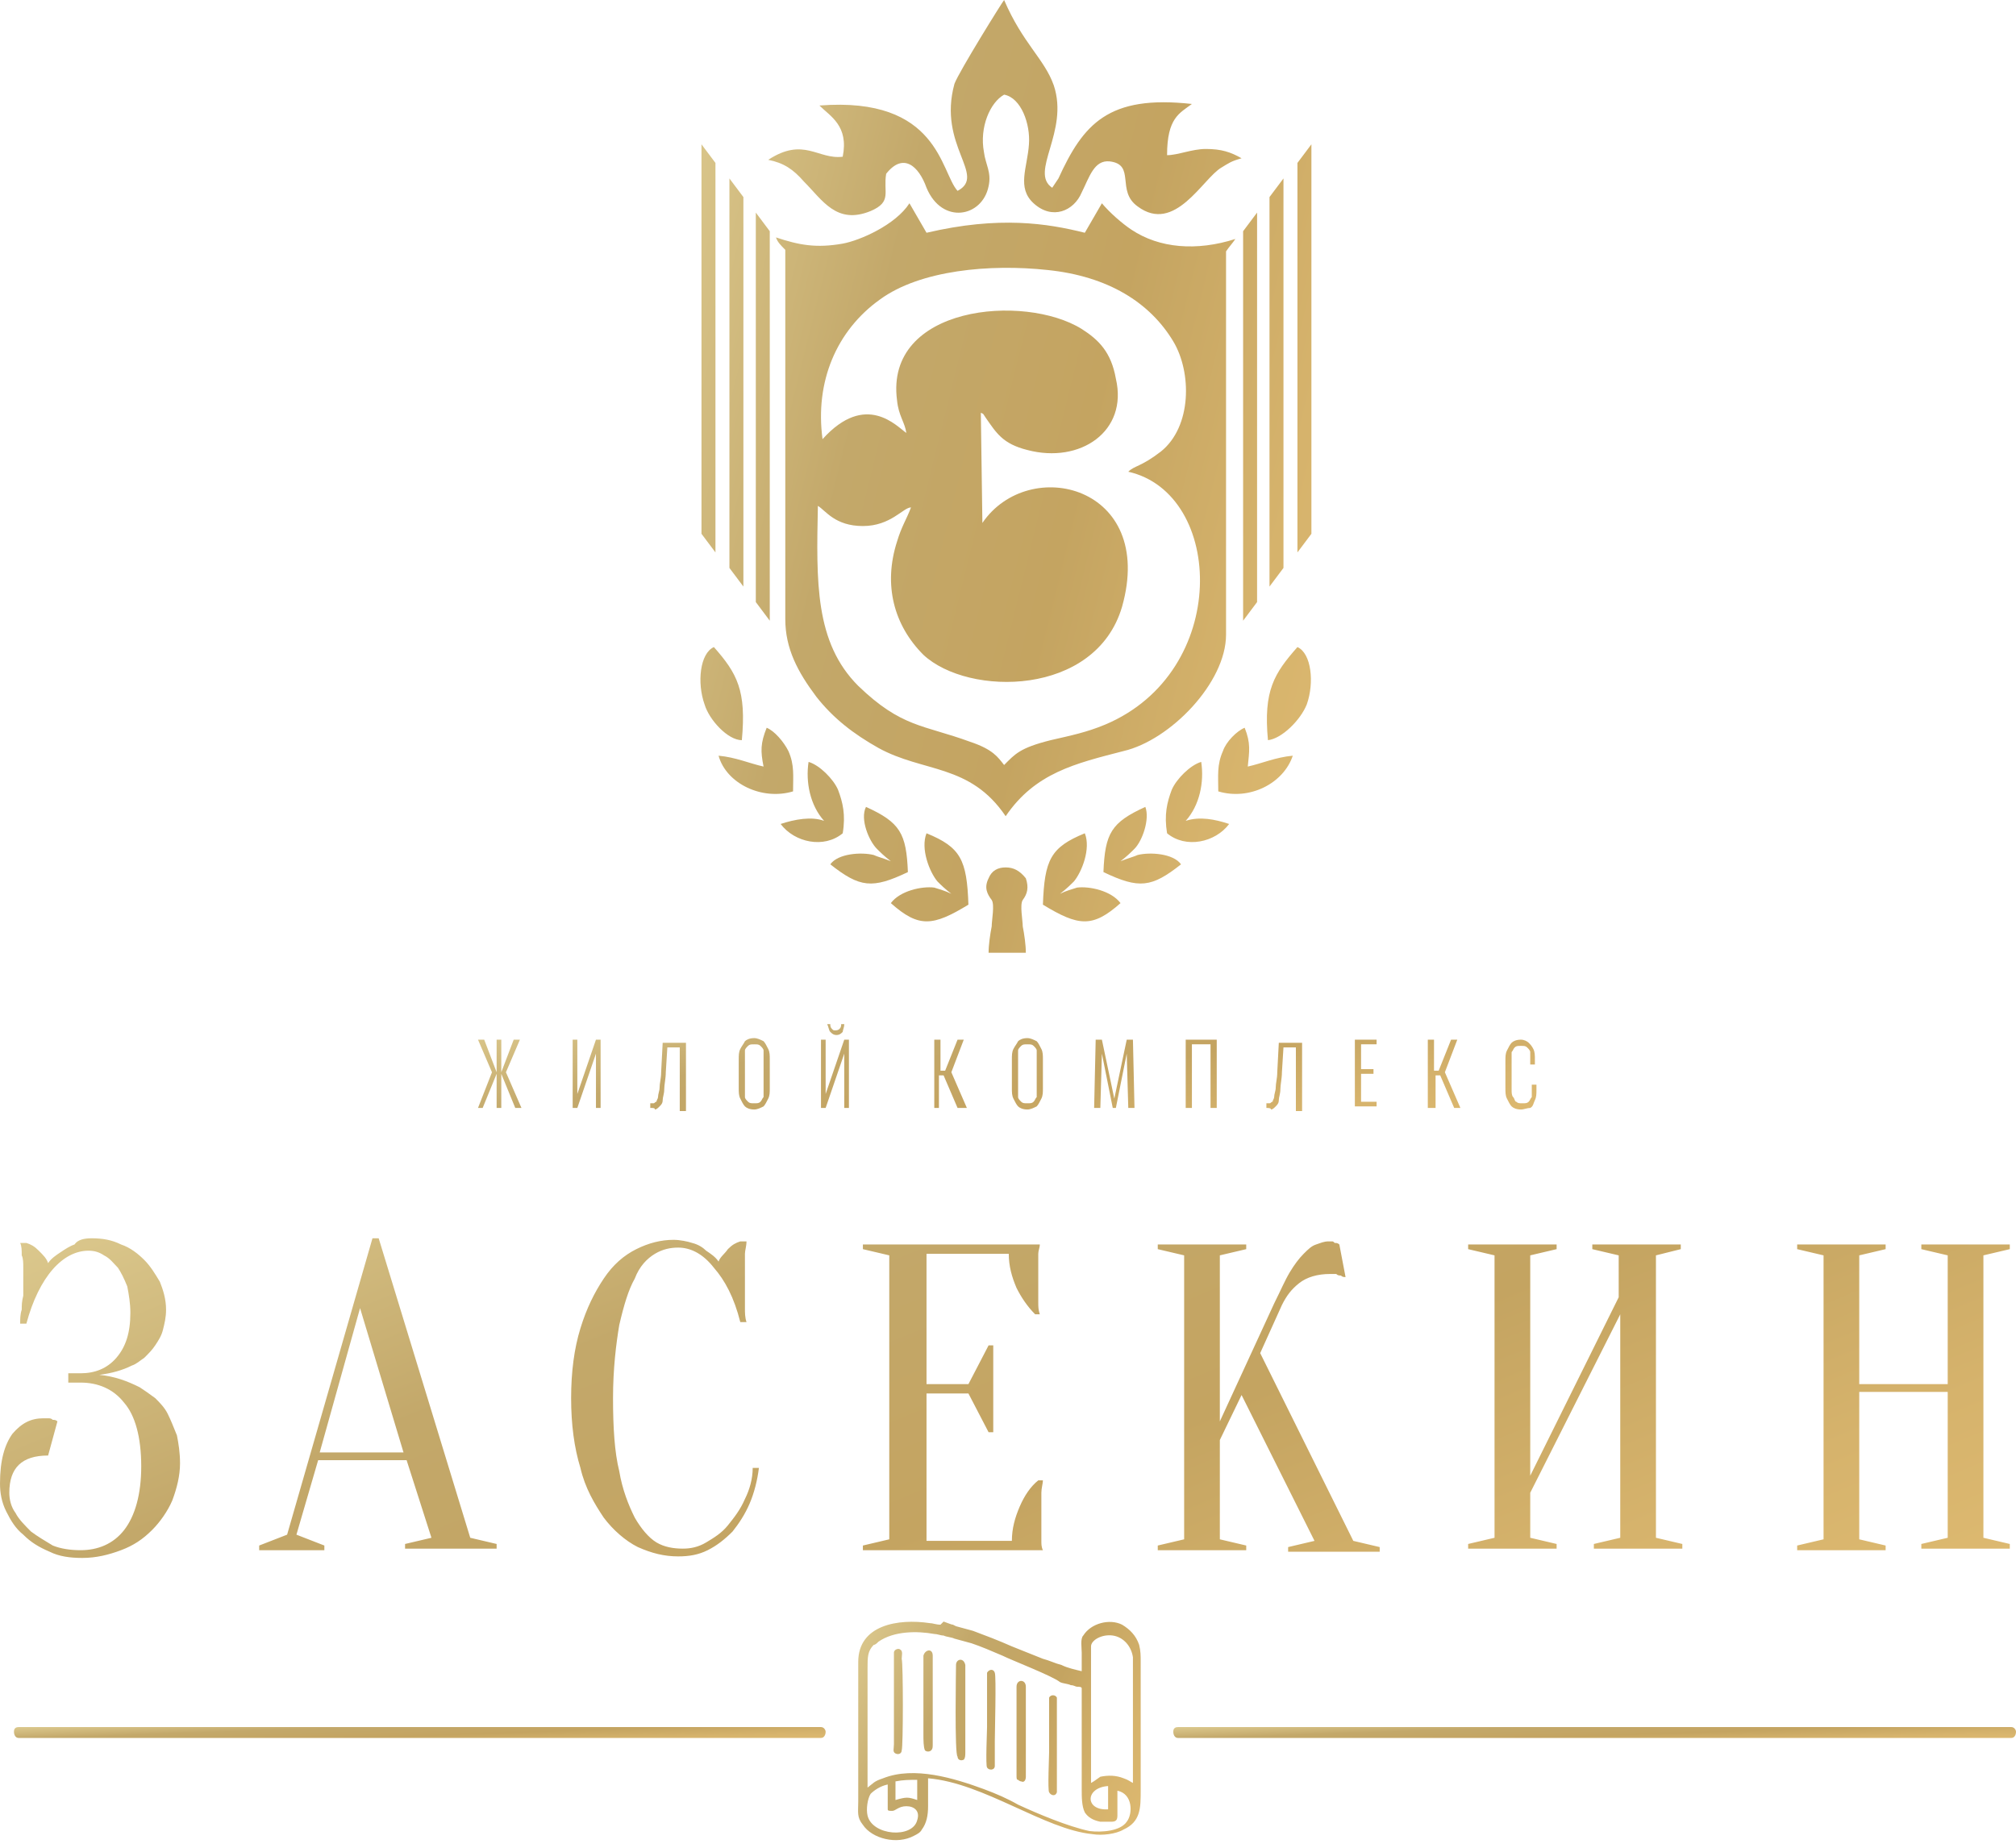
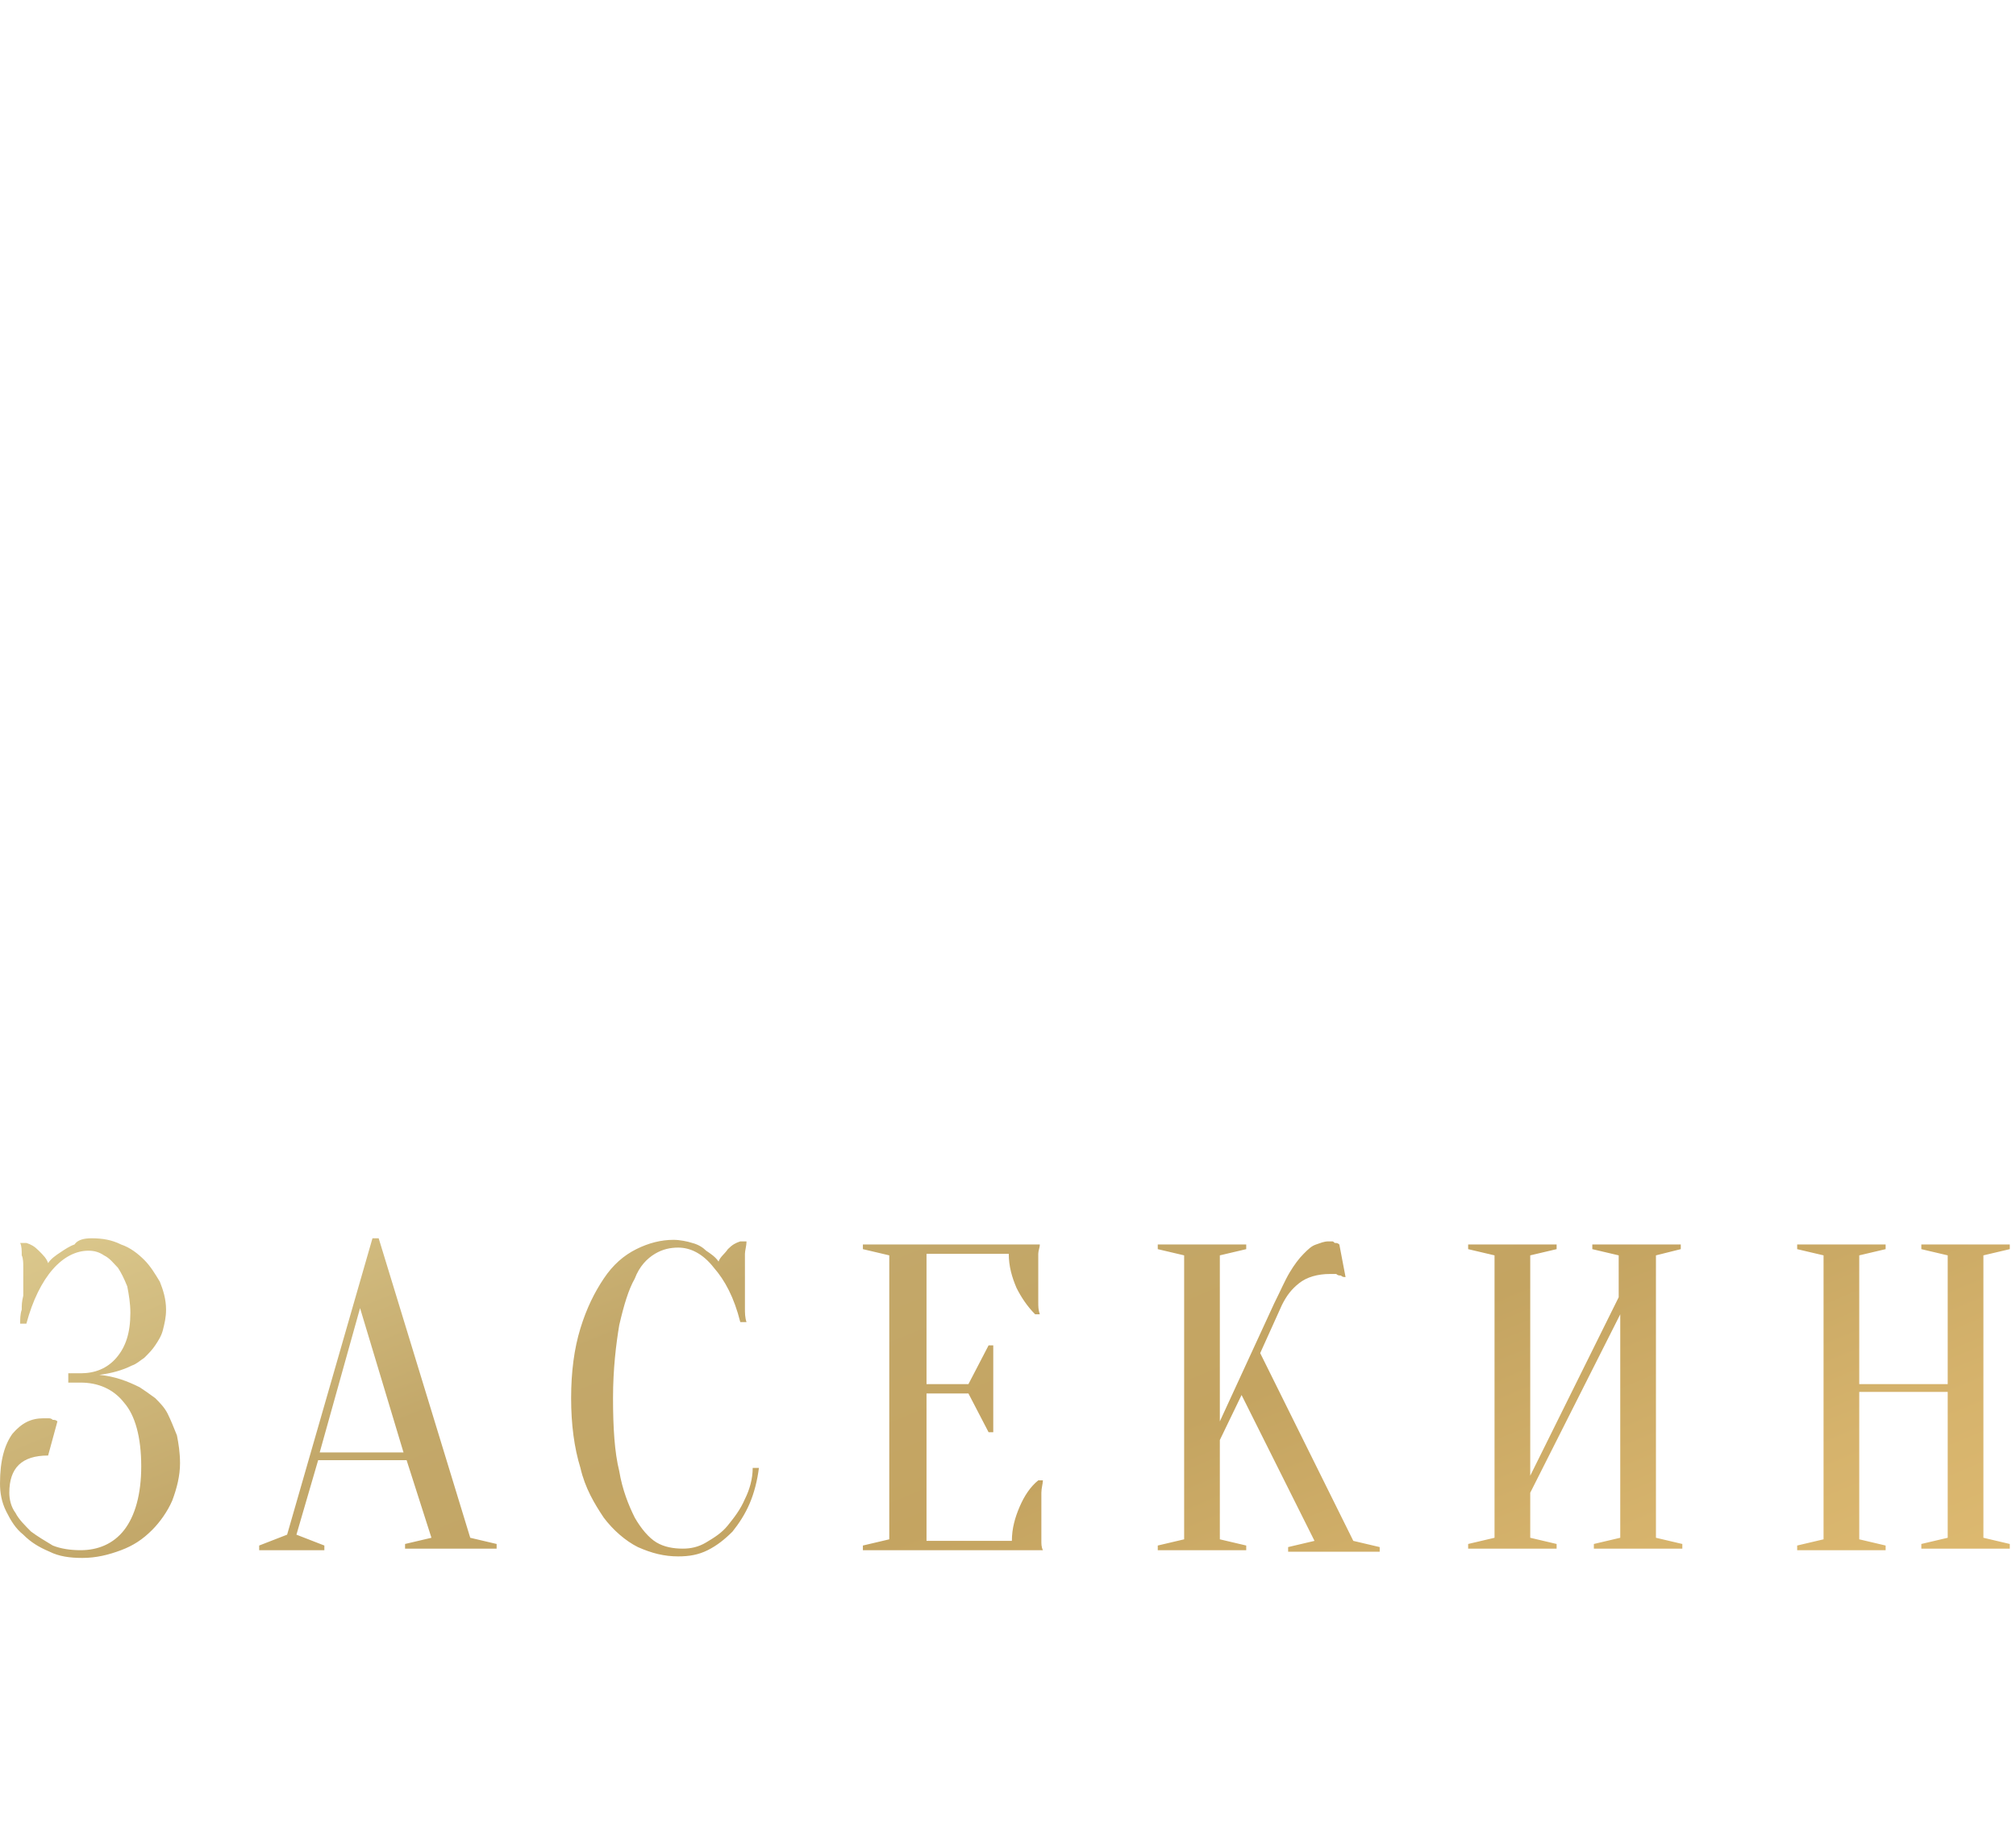
<svg xmlns="http://www.w3.org/2000/svg" width="240" height="220" viewBox="0 0 240 220" fill="none">
  <path fill-rule="evenodd" clip-rule="evenodd" d="M10.901 147.436C12.194 147.436 13.303 147.621 14.411 148.175C15.52 148.545 16.443 149.284 17.182 150.023C17.922 150.762 18.476 151.686 19.03 152.61C19.399 153.533 19.769 154.642 19.769 155.935C19.769 156.859 19.584 157.598 19.399 158.337C19.215 159.076 18.845 159.63 18.476 160.185C18.106 160.739 17.737 161.108 17.182 161.663C16.628 162.032 16.259 162.402 15.704 162.586C14.596 163.141 13.303 163.51 11.825 163.695C13.672 163.88 15.15 164.434 16.628 165.173C17.182 165.543 17.737 165.912 18.476 166.466C19.03 167.021 19.584 167.575 19.954 168.314C20.323 169.053 20.693 169.977 21.062 170.9C21.247 171.824 21.432 172.933 21.432 174.226C21.432 175.704 21.062 177.182 20.508 178.66C19.954 179.954 19.03 181.247 18.106 182.171C16.998 183.279 15.889 184.018 14.411 184.573C12.933 185.127 11.455 185.496 9.792 185.496C8.314 185.496 7.021 185.312 5.912 184.757C4.619 184.203 3.695 183.649 2.771 182.725C1.848 181.986 1.293 181.062 0.739 179.954C0.185 178.845 0 177.737 0 176.628C0 173.857 0.554 172.009 1.478 170.716C2.587 169.422 3.695 168.868 5.173 168.868C5.358 168.868 5.543 168.868 5.727 168.868C5.912 168.868 6.097 168.868 6.282 169.053C6.466 169.053 6.651 169.053 6.836 169.238L5.727 173.302C2.587 173.302 1.109 174.78 1.109 177.736C1.109 178.475 1.293 179.399 1.848 180.138C2.217 180.877 2.956 181.616 3.695 182.355C4.434 182.91 5.358 183.464 6.282 184.018C7.206 184.388 8.314 184.573 9.607 184.573C11.64 184.573 13.487 183.834 14.781 182.171C16.074 180.508 16.813 177.921 16.813 174.596C16.813 171.085 16.074 168.499 14.781 167.021C13.487 165.358 11.64 164.619 9.607 164.619H8.129V163.51H9.607C11.27 163.51 12.748 162.956 13.857 161.663C14.965 160.369 15.52 158.707 15.52 156.305C15.52 155.196 15.335 154.088 15.15 153.164C14.781 152.24 14.411 151.501 14.042 150.947C13.487 150.392 13.118 149.838 12.379 149.469C11.825 149.099 11.27 148.914 10.531 148.914C9.053 148.914 7.575 149.653 6.282 151.131C4.988 152.609 3.88 154.827 3.141 157.598H2.402C2.402 157.044 2.402 156.489 2.587 155.935C2.587 155.381 2.587 155.011 2.771 154.272C2.771 153.718 2.771 153.164 2.771 152.61C2.771 152.055 2.771 151.501 2.771 150.947C2.771 150.392 2.771 149.838 2.587 149.469C2.587 148.914 2.587 148.36 2.402 147.991H3.141C3.695 148.175 4.065 148.36 4.619 148.914C5.173 149.469 5.543 149.838 5.727 150.392C6.097 149.838 6.651 149.469 7.206 149.099C7.76 148.73 8.314 148.36 8.868 148.175C9.238 147.621 9.977 147.436 10.901 147.436ZM38.06 172.933H48.037L42.864 155.75L38.06 172.933ZM48.406 173.857H37.875L35.289 182.725L38.614 184.018V184.573H30.855V184.018L34.18 182.725L44.342 147.436H45.081L55.981 183.094L59.122 183.833V184.388H48.222V183.833L51.362 183.094L48.406 173.857ZM80.739 148.545C79.815 148.545 78.891 148.73 77.968 149.284C77.044 149.838 76.12 150.762 75.566 152.24C74.827 153.533 74.272 155.381 73.718 157.783C73.349 160 72.979 162.956 72.979 166.466C72.979 169.977 73.164 172.933 73.718 175.15C74.088 177.367 74.827 179.215 75.566 180.693C76.305 181.986 77.229 183.094 78.152 183.649C79.076 184.203 80.185 184.388 81.293 184.388C82.217 184.388 83.141 184.203 84.065 183.649C84.988 183.094 85.912 182.54 86.651 181.616C87.39 180.693 88.129 179.769 88.683 178.476C89.238 177.367 89.607 176.074 89.607 174.78H90.346C90.162 176.258 89.792 177.736 89.238 179.03C88.683 180.323 87.945 181.432 87.205 182.355C86.282 183.279 85.358 184.018 84.249 184.573C83.141 185.127 82.032 185.312 80.739 185.312C79.076 185.312 77.598 184.942 75.935 184.203C74.457 183.464 72.979 182.171 71.871 180.693C70.762 179.03 69.653 177.182 69.099 174.78C68.36 172.379 67.991 169.607 67.991 166.466C67.991 163.325 68.36 160.554 69.099 158.152C69.838 155.75 70.762 153.903 71.871 152.24C72.979 150.577 74.272 149.469 75.751 148.73C77.229 147.991 78.707 147.621 80.185 147.621C80.924 147.621 81.847 147.806 82.402 147.991C83.141 148.175 83.695 148.545 84.065 148.914C84.619 149.284 85.173 149.653 85.543 150.208C85.727 149.653 86.282 149.284 86.651 148.73C87.205 148.175 87.575 147.991 88.129 147.806H88.868C88.868 148.36 88.683 148.914 88.683 149.284C88.683 149.838 88.683 150.208 88.683 150.762C88.683 151.316 88.683 151.87 88.683 152.425C88.683 152.979 88.683 153.533 88.683 154.088C88.683 154.642 88.683 155.196 88.683 155.75C88.683 156.305 88.683 156.859 88.868 157.413H88.129C87.39 154.457 86.282 152.425 84.988 150.947C83.695 149.284 82.217 148.545 80.739 148.545ZM120.462 183.464C120.462 181.986 120.831 180.693 121.386 179.399C121.94 178.106 122.679 176.997 123.603 176.258H124.157C124.157 176.628 123.972 177.182 123.972 177.736C123.972 178.106 123.972 178.66 123.972 179.03C123.972 179.584 123.972 179.954 123.972 180.508C123.972 181.247 123.972 181.801 123.972 182.171C123.972 182.725 123.972 183.094 123.972 183.464C123.972 183.833 123.972 184.203 124.157 184.573H102.725V184.018L105.866 183.279V149.469L102.725 148.73V148.175H123.787C123.787 148.545 123.603 148.914 123.603 149.284C123.603 149.653 123.603 150.023 123.603 150.577C123.603 151.131 123.603 151.686 123.603 152.24C123.603 152.794 123.603 153.164 123.603 153.718C123.603 154.272 123.603 154.642 123.603 155.011C123.603 155.566 123.603 155.935 123.787 156.489H123.233C122.309 155.566 121.57 154.457 121.016 153.349C120.462 152.055 120.092 150.762 120.092 149.284H110.3V164.803H115.289L117.69 160.185H118.245V170.531H117.69L115.289 165.912H110.3V183.464H120.462ZM145.219 171.455V183.279L148.36 184.018V184.573H137.829V184.018L140.97 183.279V149.469L137.829 148.73V148.175H148.36V148.73L145.219 149.469V169.238L151.686 155.196C152.425 153.718 152.979 152.425 153.533 151.501C154.088 150.577 154.642 149.838 155.196 149.284C155.75 148.73 156.12 148.36 156.674 148.175C157.228 147.991 157.598 147.806 158.152 147.806C158.337 147.806 158.337 147.806 158.522 147.806C158.707 147.806 158.707 147.806 158.891 147.991C159.076 147.991 159.261 147.991 159.446 148.175L160.185 152.055C160 152.055 159.815 152.055 159.63 151.87C159.446 151.87 159.261 151.87 159.076 151.686C158.891 151.686 158.707 151.686 158.337 151.686C156.859 151.686 155.566 152.055 154.642 152.794C153.718 153.533 153.164 154.272 152.61 155.381L150.023 161.108L161.108 183.464L164.249 184.203V184.757H153.349V184.203L156.489 183.464L147.806 166.097L145.219 171.455ZM182.171 177.736V183.094L185.312 183.833V184.388H174.78V183.833L177.921 183.094V149.469L174.78 148.73V148.175H185.312V148.73L182.171 149.469V175.704L192.702 154.457V149.469L189.561 148.73V148.175H200.092V148.73L197.136 149.469V183.094L200.277 183.833V184.388H189.746V183.833L192.887 183.094V156.489L182.171 177.736ZM221.339 165.912V183.279L224.48 184.018V184.573H213.949V184.018L217.09 183.279V149.469L213.949 148.73V148.175H224.48V148.73L221.339 149.469V164.803H231.87V149.469L228.73 148.73V148.175H239.261V148.73L236.12 149.469V183.094L239.261 183.833V184.388H228.73V183.833L231.87 183.094V165.727H221.339V165.912Z" fill="url(#paint0_linear_121_40845)" />
-   <path fill-rule="evenodd" clip-rule="evenodd" d="M56.905 131.917L58.568 127.667L56.905 123.788H57.644L59.122 127.667V123.788H59.677V127.667L61.155 123.788H61.894L60.231 127.667L62.078 131.917H61.34L59.677 127.852V131.917H59.122V127.852L57.46 131.917H56.905ZM68.175 131.917V123.788H68.73V130.254L70.947 123.788H71.501V131.917H70.947V125.45L68.73 131.917H68.175ZM77.413 131.917V131.363C77.598 131.363 77.783 131.363 77.783 131.363C77.968 131.363 77.968 131.178 78.152 131.178C78.152 130.993 78.337 130.808 78.337 130.624C78.337 130.254 78.522 129.885 78.522 129.515C78.522 128.961 78.707 128.406 78.707 127.667L78.891 124.157H81.663V132.286H80.924V124.711H79.446L79.261 127.667C79.261 128.406 79.076 129.145 79.076 129.7C79.076 130.254 78.891 130.624 78.891 130.993C78.891 131.363 78.707 131.547 78.522 131.732C78.337 131.917 78.152 132.102 77.968 132.102C77.968 131.917 77.783 131.917 77.413 131.917ZM89.792 132.102C89.238 132.102 88.868 131.917 88.683 131.732C88.499 131.547 88.314 131.178 88.129 130.808C87.945 130.439 87.945 130.069 87.945 129.515V126.189C87.945 125.635 87.945 125.266 88.129 124.896C88.314 124.527 88.499 124.342 88.683 123.972C88.868 123.788 89.238 123.603 89.792 123.603C90.162 123.603 90.531 123.788 90.901 123.972C91.085 124.157 91.27 124.527 91.455 124.896C91.64 125.266 91.64 125.635 91.64 126.189V129.515C91.64 130.069 91.64 130.439 91.455 130.808C91.27 131.178 91.085 131.547 90.901 131.732C90.531 131.917 90.162 132.102 89.792 132.102ZM89.792 131.363C90.162 131.363 90.346 131.363 90.531 131.178C90.716 130.993 90.716 130.808 90.901 130.624C90.901 130.439 90.901 130.069 90.901 129.7V126.005C90.901 125.635 90.901 125.45 90.901 125.081C90.901 124.896 90.716 124.711 90.531 124.527C90.346 124.342 90.162 124.342 89.792 124.342C89.423 124.342 89.238 124.342 89.053 124.527C88.868 124.711 88.683 124.896 88.683 125.081C88.683 125.266 88.683 125.635 88.683 126.005V129.7C88.683 130.069 88.683 130.254 88.683 130.624C88.683 130.808 88.868 130.993 89.053 131.178C89.238 131.363 89.423 131.363 89.792 131.363ZM97.737 131.917V123.788H98.291V130.254L100.508 123.788H101.062V131.917H100.508V125.45L98.291 131.917H97.737ZM99.584 123.233C99.215 123.233 99.03 123.048 98.845 122.864C98.66 122.679 98.66 122.309 98.476 121.94H98.845C98.845 122.125 98.845 122.309 99.03 122.494C99.215 122.679 99.215 122.679 99.4 122.679C99.584 122.679 99.769 122.679 99.954 122.494C100.138 122.309 100.138 122.125 100.138 121.94H100.508C100.508 122.309 100.323 122.679 100.323 122.864C100.139 123.048 99.954 123.233 99.584 123.233ZM111.224 131.917V123.788H111.963V127.483H112.517L113.995 123.788H114.734L113.256 127.667L115.104 131.917H113.995L112.332 128.037H111.778V131.917H111.224ZM122.309 132.102C121.755 132.102 121.386 131.917 121.201 131.732C121.016 131.547 120.831 131.178 120.647 130.808C120.462 130.439 120.462 130.069 120.462 129.515V126.189C120.462 125.635 120.462 125.266 120.647 124.896C120.831 124.527 121.016 124.342 121.201 123.972C121.386 123.788 121.755 123.603 122.309 123.603C122.679 123.603 123.048 123.788 123.418 123.972C123.603 124.157 123.787 124.527 123.972 124.896C124.157 125.266 124.157 125.635 124.157 126.189V129.515C124.157 130.069 124.157 130.439 123.972 130.808C123.787 131.178 123.603 131.547 123.418 131.732C123.048 131.917 122.679 132.102 122.309 132.102ZM122.309 131.363C122.679 131.363 122.864 131.363 123.048 131.178C123.233 130.993 123.233 130.808 123.418 130.624C123.418 130.439 123.418 130.069 123.418 129.7V126.005C123.418 125.635 123.418 125.45 123.418 125.081C123.418 124.896 123.233 124.711 123.048 124.527C122.864 124.342 122.679 124.342 122.309 124.342C121.94 124.342 121.755 124.342 121.57 124.527C121.386 124.711 121.201 124.896 121.201 125.081C121.201 125.266 121.201 125.635 121.201 126.005V129.7C121.201 130.069 121.201 130.254 121.201 130.624C121.201 130.808 121.386 130.993 121.57 131.178C121.755 131.363 121.94 131.363 122.309 131.363ZM130.254 131.917L130.439 123.788H131.178L132.656 130.808L134.134 123.788H134.873L135.058 131.917H134.319L134.134 125.45L132.841 131.917H132.471L131.178 125.45L130.993 131.917H130.254ZM141.155 131.917V123.788H144.85V131.917H144.111V124.342H141.894V131.917H141.155ZM150.762 131.917V131.363C150.947 131.363 151.132 131.363 151.132 131.363C151.316 131.363 151.316 131.178 151.501 131.178C151.501 130.993 151.686 130.808 151.686 130.624C151.686 130.254 151.871 129.885 151.871 129.515C151.871 128.961 152.055 128.406 152.055 127.667L152.24 124.157H155.011V132.286H154.272V124.711H152.794L152.61 127.667C152.61 128.406 152.425 129.145 152.425 129.7C152.425 130.254 152.24 130.624 152.24 130.993C152.24 131.363 152.055 131.547 151.871 131.732C151.686 131.917 151.501 132.102 151.316 132.102C151.316 131.917 150.947 131.917 150.762 131.917ZM161.293 131.917V123.788H163.88V124.342H162.032V127.298H163.51V127.852H162.032V131.178H163.88V131.732H161.293V131.917ZM169.977 131.917V123.788H170.716V127.483H171.27L172.748 123.788H173.487L172.009 127.667L173.857 131.917H173.118L171.455 128.037H170.901V131.917H169.977ZM181.062 132.102C180.508 132.102 180.138 131.917 179.954 131.732C179.769 131.547 179.584 131.178 179.399 130.808C179.215 130.439 179.215 130.069 179.215 129.515V126.374C179.215 125.82 179.215 125.45 179.399 125.081C179.584 124.711 179.769 124.342 179.954 124.157C180.138 123.972 180.508 123.788 181.062 123.788C181.432 123.788 181.801 123.972 181.986 124.157C182.171 124.342 182.356 124.527 182.54 124.896C182.725 125.266 182.725 125.635 182.725 126.189V126.744H182.171V126.189C182.171 125.82 182.171 125.45 182.171 125.266C182.171 125.081 181.986 124.896 181.801 124.711C181.616 124.527 181.432 124.527 181.062 124.527C180.693 124.527 180.508 124.527 180.323 124.711C180.138 124.896 180.138 125.081 179.954 125.266C179.954 125.45 179.954 125.82 179.954 126.189V129.7C179.954 130.069 179.954 130.439 180.138 130.624C180.323 130.808 180.323 131.178 180.508 131.178C180.693 131.363 180.877 131.363 181.247 131.363C181.616 131.363 181.801 131.363 181.986 131.178C182.171 130.993 182.171 130.808 182.355 130.624C182.355 130.439 182.355 130.069 182.355 129.7V129.145H182.91V129.7C182.91 130.254 182.91 130.624 182.725 130.993C182.54 131.363 182.54 131.732 182.171 131.917C181.801 131.917 181.432 132.102 181.062 132.102Z" fill="url(#paint1_linear_121_40845)" />
-   <path fill-rule="evenodd" clip-rule="evenodd" d="M2.216 206.928C1.847 206.928 1.662 206.559 1.662 206.189C1.662 205.82 1.847 205.635 2.216 205.635H97.736C98.105 205.635 98.29 206.004 98.29 206.189C98.29 206.559 98.105 206.928 97.736 206.928H2.216Z" fill="url(#paint2_linear_121_40845)" />
-   <path fill-rule="evenodd" clip-rule="evenodd" d="M140.231 206.928C139.862 206.928 139.677 206.559 139.677 206.189C139.677 205.82 139.862 205.635 140.231 205.635H239.446C239.815 205.635 240 206.004 240 206.189C240 206.559 239.815 206.928 239.446 206.928H140.231Z" fill="url(#paint3_linear_121_40845)" />
-   <path fill-rule="evenodd" clip-rule="evenodd" d="M88.314 88.129C86.651 88.129 84.434 85.727 83.88 83.88C82.956 81.293 83.325 77.783 84.988 77.044C87.76 80.185 88.868 82.217 88.314 88.129ZM129.145 99.215C129.884 101.062 128.776 103.834 127.852 104.942C127.482 105.312 126.928 105.866 126.189 106.42C126.928 106.051 127.667 105.866 128.221 105.681C129.699 105.496 132.286 106.051 133.395 107.529C130.069 110.485 128.406 110.3 124.157 107.714C124.342 102.356 125.081 100.877 129.145 99.215ZM136.351 96.074C132.286 97.921 131.547 99.215 131.362 103.834C135.612 105.866 137.09 105.681 140.6 102.91C139.676 101.617 136.905 101.432 135.427 101.801C135.057 101.986 134.318 102.171 133.395 102.54C134.134 101.986 134.688 101.432 135.057 101.062C135.981 100.138 136.905 97.552 136.351 96.074ZM146.328 98.106C144.665 100.323 141.154 101.062 138.937 99.215C138.568 96.998 138.937 95.519 139.492 94.041C140.046 92.748 141.709 91.085 143.002 90.716C143.372 93.118 142.817 95.889 141.154 97.737C142.817 97.182 144.665 97.552 146.328 98.106ZM148.545 91.27C148.729 89.422 148.914 88.499 148.175 86.651C147.251 87.021 145.958 88.314 145.589 89.422C144.85 91.085 145.034 92.379 145.034 94.226C148.729 95.335 152.794 93.302 153.903 89.977C151.87 90.162 150.208 90.901 148.545 91.27ZM150.947 88.129C150.392 82.217 151.686 80.185 154.457 77.044C156.12 77.783 156.489 81.293 155.566 83.88C154.826 85.727 152.609 87.945 150.947 88.129ZM119.723 103.279C118.799 103.279 118.06 103.649 117.69 104.573C117.136 105.681 117.505 106.42 118.06 107.159C118.429 107.714 118.06 109.561 118.06 110.3C117.875 111.224 117.69 112.517 117.69 113.441H119.907H122.124C122.124 112.517 121.94 111.224 121.755 110.3C121.755 109.561 121.385 107.714 121.755 107.159C122.309 106.42 122.494 105.681 122.124 104.573C121.385 103.649 120.646 103.279 119.723 103.279ZM110.3 99.215C109.561 101.062 110.669 103.834 111.593 104.942C111.963 105.312 112.517 105.866 113.256 106.42C112.517 106.051 111.778 105.866 111.224 105.681C109.746 105.496 107.159 106.051 106.051 107.529C109.376 110.485 111.039 110.3 115.288 107.714C115.104 102.356 114.365 100.877 110.3 99.215ZM103.094 96.074C107.159 97.921 107.898 99.215 108.083 103.834C103.833 105.866 102.355 105.681 98.845 102.91C99.769 101.617 102.54 101.432 104.018 101.801C104.388 101.986 105.127 102.171 106.051 102.54C105.312 101.986 104.757 101.432 104.388 101.062C103.464 100.138 102.355 97.552 103.094 96.074ZM147.99 27.529L149.653 25.312V71.686L147.99 73.903V27.529ZM151.131 23.464L152.794 21.247V67.621L151.131 69.838V23.464ZM154.457 19.399L156.12 17.182V63.556L154.457 65.774V19.399ZM91.639 27.529L89.977 25.312V71.686L91.639 73.903V27.529ZM88.499 23.464L86.836 21.247V67.621L88.499 69.838V23.464ZM85.173 19.399L83.51 17.182V63.556L85.173 65.774V19.399ZM145.958 29.931V75.566C145.958 81.293 139.307 88.129 133.764 89.422C128.037 90.901 123.233 92.009 119.723 97.182C115.473 90.901 109.93 92.009 104.572 89.053C101.616 87.39 99.215 85.543 97.182 82.956C94.965 80 93.487 77.229 93.487 73.718V29.746C92.933 29.192 92.563 28.822 92.379 28.268C95.15 29.192 97.182 29.561 100.323 29.007C102.355 28.637 106.605 26.79 108.268 24.203L110.3 27.714C118.984 25.681 124.711 26.605 129.145 27.714L131.178 24.203C132.101 25.312 133.579 26.605 134.688 27.344C138.014 29.561 142.448 29.931 147.067 28.453C146.697 29.007 146.328 29.376 145.958 29.931ZM113.995 22.725C111.963 20.508 111.778 11.455 97.552 12.563C98.845 13.857 101.062 14.965 100.323 18.66C97.367 19.03 95.704 16.259 91.455 19.03C93.302 19.399 94.411 20.139 95.704 21.617C97.921 23.834 99.584 26.79 103.649 25.127C106.235 24.018 105.127 22.91 105.496 20.693C107.529 18.106 109.376 19.769 110.3 22.356C112.148 26.79 116.951 25.866 117.69 22.171C118.06 20.508 117.321 19.584 117.136 18.106C116.582 15.15 117.875 12.194 119.538 11.27C121.57 11.64 122.679 14.781 122.494 17.182C122.309 19.954 121.016 22.356 123.048 24.203C125.265 26.236 127.852 25.127 128.776 22.91C129.699 21.062 130.254 19.03 132.101 19.215C135.242 19.584 132.84 22.725 135.427 24.573C139.861 27.898 143.187 21.247 145.404 19.954C146.328 19.399 146.512 19.215 147.806 18.845C146.512 18.106 145.404 17.737 143.556 17.737C141.893 17.737 140.231 18.476 138.937 18.476C138.937 14.042 140.415 13.487 141.893 12.379C131.917 11.27 128.96 14.781 126.004 21.247L125.265 22.356C122.494 20.508 127.298 15.704 125.45 10.162C124.342 7.021 121.755 5.173 119.538 0C119.353 0.185 114.18 8.499 113.626 9.977C111.593 17.367 117.505 20.878 113.995 22.725ZM107.898 51.547C107.713 50.254 106.974 49.515 106.79 47.667C105.312 36.397 121.94 34.919 128.776 39.169C130.808 40.462 132.286 41.94 132.84 45.081C134.318 51.362 128.591 55.242 122.309 53.58C119.353 52.841 118.614 51.547 117.321 49.7C116.951 49.145 117.136 49.33 116.766 49.145L116.951 62.263C122.494 54.134 137.644 57.829 133.579 72.24C130.439 82.956 115.288 82.956 109.93 77.968C106.42 74.457 105.127 69.653 106.79 64.48C107.344 62.633 107.898 61.894 108.452 60.416C107.529 60.416 106.051 62.633 102.725 62.633C99.399 62.633 98.291 60.785 97.367 60.231C97.182 69.284 96.997 76.49 102.171 81.663C107.344 86.651 109.93 86.282 115.473 88.314C118.245 89.238 118.799 90.162 119.538 91.085C120.831 89.792 121.385 89.053 125.081 88.129C127.482 87.575 129.33 87.205 131.547 86.282C146.512 80 145.773 58.753 134.318 56.166C135.057 55.427 135.796 55.612 138.198 53.764C141.893 50.808 141.893 44.342 139.676 40.647C136.905 36.028 131.917 32.887 124.711 32.148C117.875 31.409 109.561 32.148 104.757 35.658C99.584 39.353 96.997 45.45 97.921 52.286C103.094 46.559 106.79 50.808 107.898 51.547ZM92.933 98.106C94.596 100.323 98.106 101.062 100.323 99.215C100.693 96.998 100.323 95.519 99.769 94.041C99.215 92.748 97.552 91.085 96.258 90.716C95.889 93.118 96.443 95.889 98.106 97.737C96.628 97.182 94.596 97.552 92.933 98.106ZM90.9 91.27C89.238 90.901 87.575 90.162 85.543 89.977C86.466 93.302 90.716 95.335 94.411 94.226C94.411 92.379 94.596 91.085 93.857 89.422C93.302 88.314 92.194 87.021 91.27 86.651C90.531 88.499 90.531 89.422 90.9 91.27Z" fill="url(#paint4_linear_121_40845)" />
-   <path fill-rule="evenodd" clip-rule="evenodd" d="M107.344 208.406C107.344 208.776 106.975 208.96 106.605 208.776C106.236 208.591 106.42 208.221 106.42 207.667C106.42 207.113 106.42 197.321 106.42 196.766C106.42 196.397 106.975 196.212 107.159 196.397C107.529 196.582 107.344 197.136 107.344 197.505C107.529 198.06 107.529 208.037 107.344 208.406ZM119.353 197.136C118.06 196.582 116.767 196.027 115.658 195.658C114.919 195.473 114.365 195.288 113.626 195.104C113.256 194.919 112.702 194.919 112.333 194.734C111.963 194.734 111.594 194.549 111.224 194.549C109.192 194.18 106.42 194.18 104.573 195.473C104.388 195.658 104.203 195.843 104.018 195.843C103.279 196.582 103.279 197.321 103.279 198.614C103.279 203.418 103.279 208.037 103.279 212.84C104.018 212.286 104.018 212.101 105.127 211.732C108.822 210.254 113.626 211.732 117.136 213.025C118.614 213.579 119.908 214.134 121.201 214.873C123.603 215.981 127.113 217.459 129.7 218.014C131.178 218.198 133.395 218.014 134.134 216.905C134.873 215.981 134.873 213.579 133.025 213.21C133.025 214.134 133.025 215.242 133.025 216.166C133.025 216.72 132.841 216.905 132.286 216.905C131.917 216.905 131.363 216.905 130.993 216.905C130.069 216.72 129.515 216.351 129.145 215.796C128.776 215.057 128.776 213.949 128.776 213.025C128.776 208.96 128.776 205.08 128.776 201.016C128.776 200.831 128.406 200.831 128.222 200.831C128.037 200.831 127.852 200.646 127.483 200.646C127.113 200.462 126.559 200.462 126.189 200.277C125.266 199.538 120.462 197.69 119.353 197.136ZM111.963 193.441C111.409 193.441 111.039 193.256 110.67 193.256C106.975 192.702 102.171 193.441 102.171 197.875C102.171 198.984 102.171 200.092 102.171 201.201V214.503C102.171 215.796 101.986 216.351 102.725 217.275C103.834 218.937 106.79 219.676 108.822 218.568C109.192 218.383 109.561 218.198 109.746 217.829C110.3 217.09 110.485 216.166 110.485 215.057C110.485 213.949 110.485 212.84 110.485 211.732C117.136 212.286 124.342 217.829 130.069 218.383C131.178 218.568 132.841 218.383 133.764 217.829C135.797 216.905 135.797 215.242 135.797 213.21V197.875C135.797 197.136 135.797 196.582 135.612 195.843C135.242 194.734 134.503 193.995 133.58 193.441C132.102 192.702 129.885 193.256 128.961 194.734C128.591 195.104 128.776 196.212 128.776 196.766C128.776 197.505 128.776 198.244 128.776 198.983C128.037 198.799 127.113 198.614 126.374 198.244C125.635 198.06 124.896 197.69 124.157 197.505L120.462 196.027C118.799 195.288 117.321 194.734 115.843 194.18C115.104 193.995 114.55 193.81 113.811 193.626L113.441 193.441C113.256 193.441 112.887 193.256 112.333 193.071L111.963 193.441ZM131.917 212.656V215.427C129.145 215.612 129.145 212.84 131.917 212.656ZM106.605 214.318V212.101C107.529 211.917 108.268 211.917 109.192 211.917V214.318C108.083 213.949 107.898 213.949 106.605 214.318ZM111.039 197.136V207.667C111.039 208.037 111.039 208.221 110.855 208.406C110.67 208.591 110.3 208.591 110.115 208.406C109.931 208.037 109.931 207.113 109.931 206.559V197.136C110.115 196.397 111.039 196.212 111.039 197.136ZM113.811 198.244C113.811 197.505 114.734 197.321 114.919 198.244C114.919 199.723 114.919 203.602 114.919 205.081V208.591C114.919 208.96 114.919 209.33 114.734 209.515C114.365 209.699 113.995 209.515 113.995 209.145C113.626 208.96 113.811 198.799 113.811 198.244ZM121.016 211.362V200.831C121.016 199.907 122.125 199.907 122.125 200.831V211.547C122.125 211.917 121.94 212.286 121.57 212.101C121.386 212.101 121.201 211.917 121.201 211.917C121.016 211.917 121.016 211.732 121.016 211.362ZM118.43 210.254C118.43 210.808 117.691 210.808 117.506 210.438C117.321 210.254 117.506 206.004 117.506 205.635C117.506 204.896 117.506 199.353 117.506 199.168C117.691 198.799 118.245 198.614 118.43 199.168C118.614 199.538 118.43 206.374 118.43 207.298C118.43 207.482 118.43 209.884 118.43 210.254ZM125.82 213.395C125.635 213.949 125.081 213.764 124.896 213.395C124.711 213.21 124.896 208.96 124.896 208.591C124.896 207.852 124.896 202.309 124.896 202.124C125.081 201.755 125.635 201.755 125.82 202.124C125.82 202.309 125.82 206.559 125.82 206.928C125.82 207.667 125.82 213.21 125.82 213.395ZM105.681 212.471C105.681 213.025 105.681 215.242 105.681 215.427C105.681 215.612 105.866 215.612 106.236 215.612C106.605 215.612 106.975 215.057 107.898 215.057C108.822 215.057 109.561 215.612 109.192 216.72C108.637 218.937 103.834 218.568 103.279 216.166C103.095 215.427 103.279 214.134 103.649 213.579C104.018 213.21 104.758 212.656 105.681 212.471ZM129.885 212.286V197.321C129.885 196.951 129.885 196.397 129.885 196.027C129.885 195.288 131.178 194.549 132.471 194.734C133.764 194.919 134.688 196.027 134.873 197.321C134.873 198.984 134.873 200.646 134.873 202.309C134.873 205.635 134.873 208.96 134.873 212.286C134.503 212.101 134.319 211.917 133.764 211.732C132.841 211.362 131.917 211.362 130.993 211.547C130.439 211.917 130.254 212.101 129.885 212.286Z" fill="url(#paint5_linear_121_40845)" />
  <defs>
    <linearGradient id="paint0_linear_121_40845" x1="0" y1="147.436" x2="48.214" y2="264.309" gradientUnits="userSpaceOnUse">
      <stop stop-color="#DCC98E" />
      <stop offset="0.305" stop-color="#C3A86A" />
      <stop offset="0.585" stop-color="#C4A461" />
      <stop offset="0.84" stop-color="#D6B36C" />
      <stop offset="1" stop-color="#DDB970" />
    </linearGradient>
    <linearGradient id="paint1_linear_121_40845" x1="56.905" y1="121.94" x2="64.479" y2="157.506" gradientUnits="userSpaceOnUse">
      <stop stop-color="#DCC98E" />
      <stop offset="0.305" stop-color="#C3A86A" />
      <stop offset="0.585" stop-color="#C4A461" />
      <stop offset="0.84" stop-color="#D6B36C" />
      <stop offset="1" stop-color="#DDB970" />
    </linearGradient>
    <linearGradient id="paint2_linear_121_40845" x1="1.662" y1="205.635" x2="1.823" y2="210.277" gradientUnits="userSpaceOnUse">
      <stop stop-color="#DCC98E" />
      <stop offset="0.305" stop-color="#C3A86A" />
      <stop offset="0.585" stop-color="#C4A461" />
      <stop offset="0.84" stop-color="#D6B36C" />
      <stop offset="1" stop-color="#DDB970" />
    </linearGradient>
    <linearGradient id="paint3_linear_121_40845" x1="139.677" y1="205.635" x2="139.832" y2="210.277" gradientUnits="userSpaceOnUse">
      <stop stop-color="#DCC98E" />
      <stop offset="0.305" stop-color="#C3A86A" />
      <stop offset="0.585" stop-color="#C4A461" />
      <stop offset="0.84" stop-color="#D6B36C" />
      <stop offset="1" stop-color="#DDB970" />
    </linearGradient>
    <linearGradient id="paint4_linear_121_40845" x1="83.385" y1="0" x2="178.361" y2="23.482" gradientUnits="userSpaceOnUse">
      <stop stop-color="#DCC98E" />
      <stop offset="0.305" stop-color="#C3A86A" />
      <stop offset="0.585" stop-color="#C4A461" />
      <stop offset="0.84" stop-color="#D6B36C" />
      <stop offset="1" stop-color="#DDB970" />
    </linearGradient>
    <linearGradient id="paint5_linear_121_40845" x1="102.15" y1="193.071" x2="139.49" y2="211.687" gradientUnits="userSpaceOnUse">
      <stop stop-color="#DCC98E" />
      <stop offset="0.305" stop-color="#C3A86A" />
      <stop offset="0.585" stop-color="#C4A461" />
      <stop offset="0.84" stop-color="#D6B36C" />
      <stop offset="1" stop-color="#DDB970" />
    </linearGradient>
  </defs>
</svg>